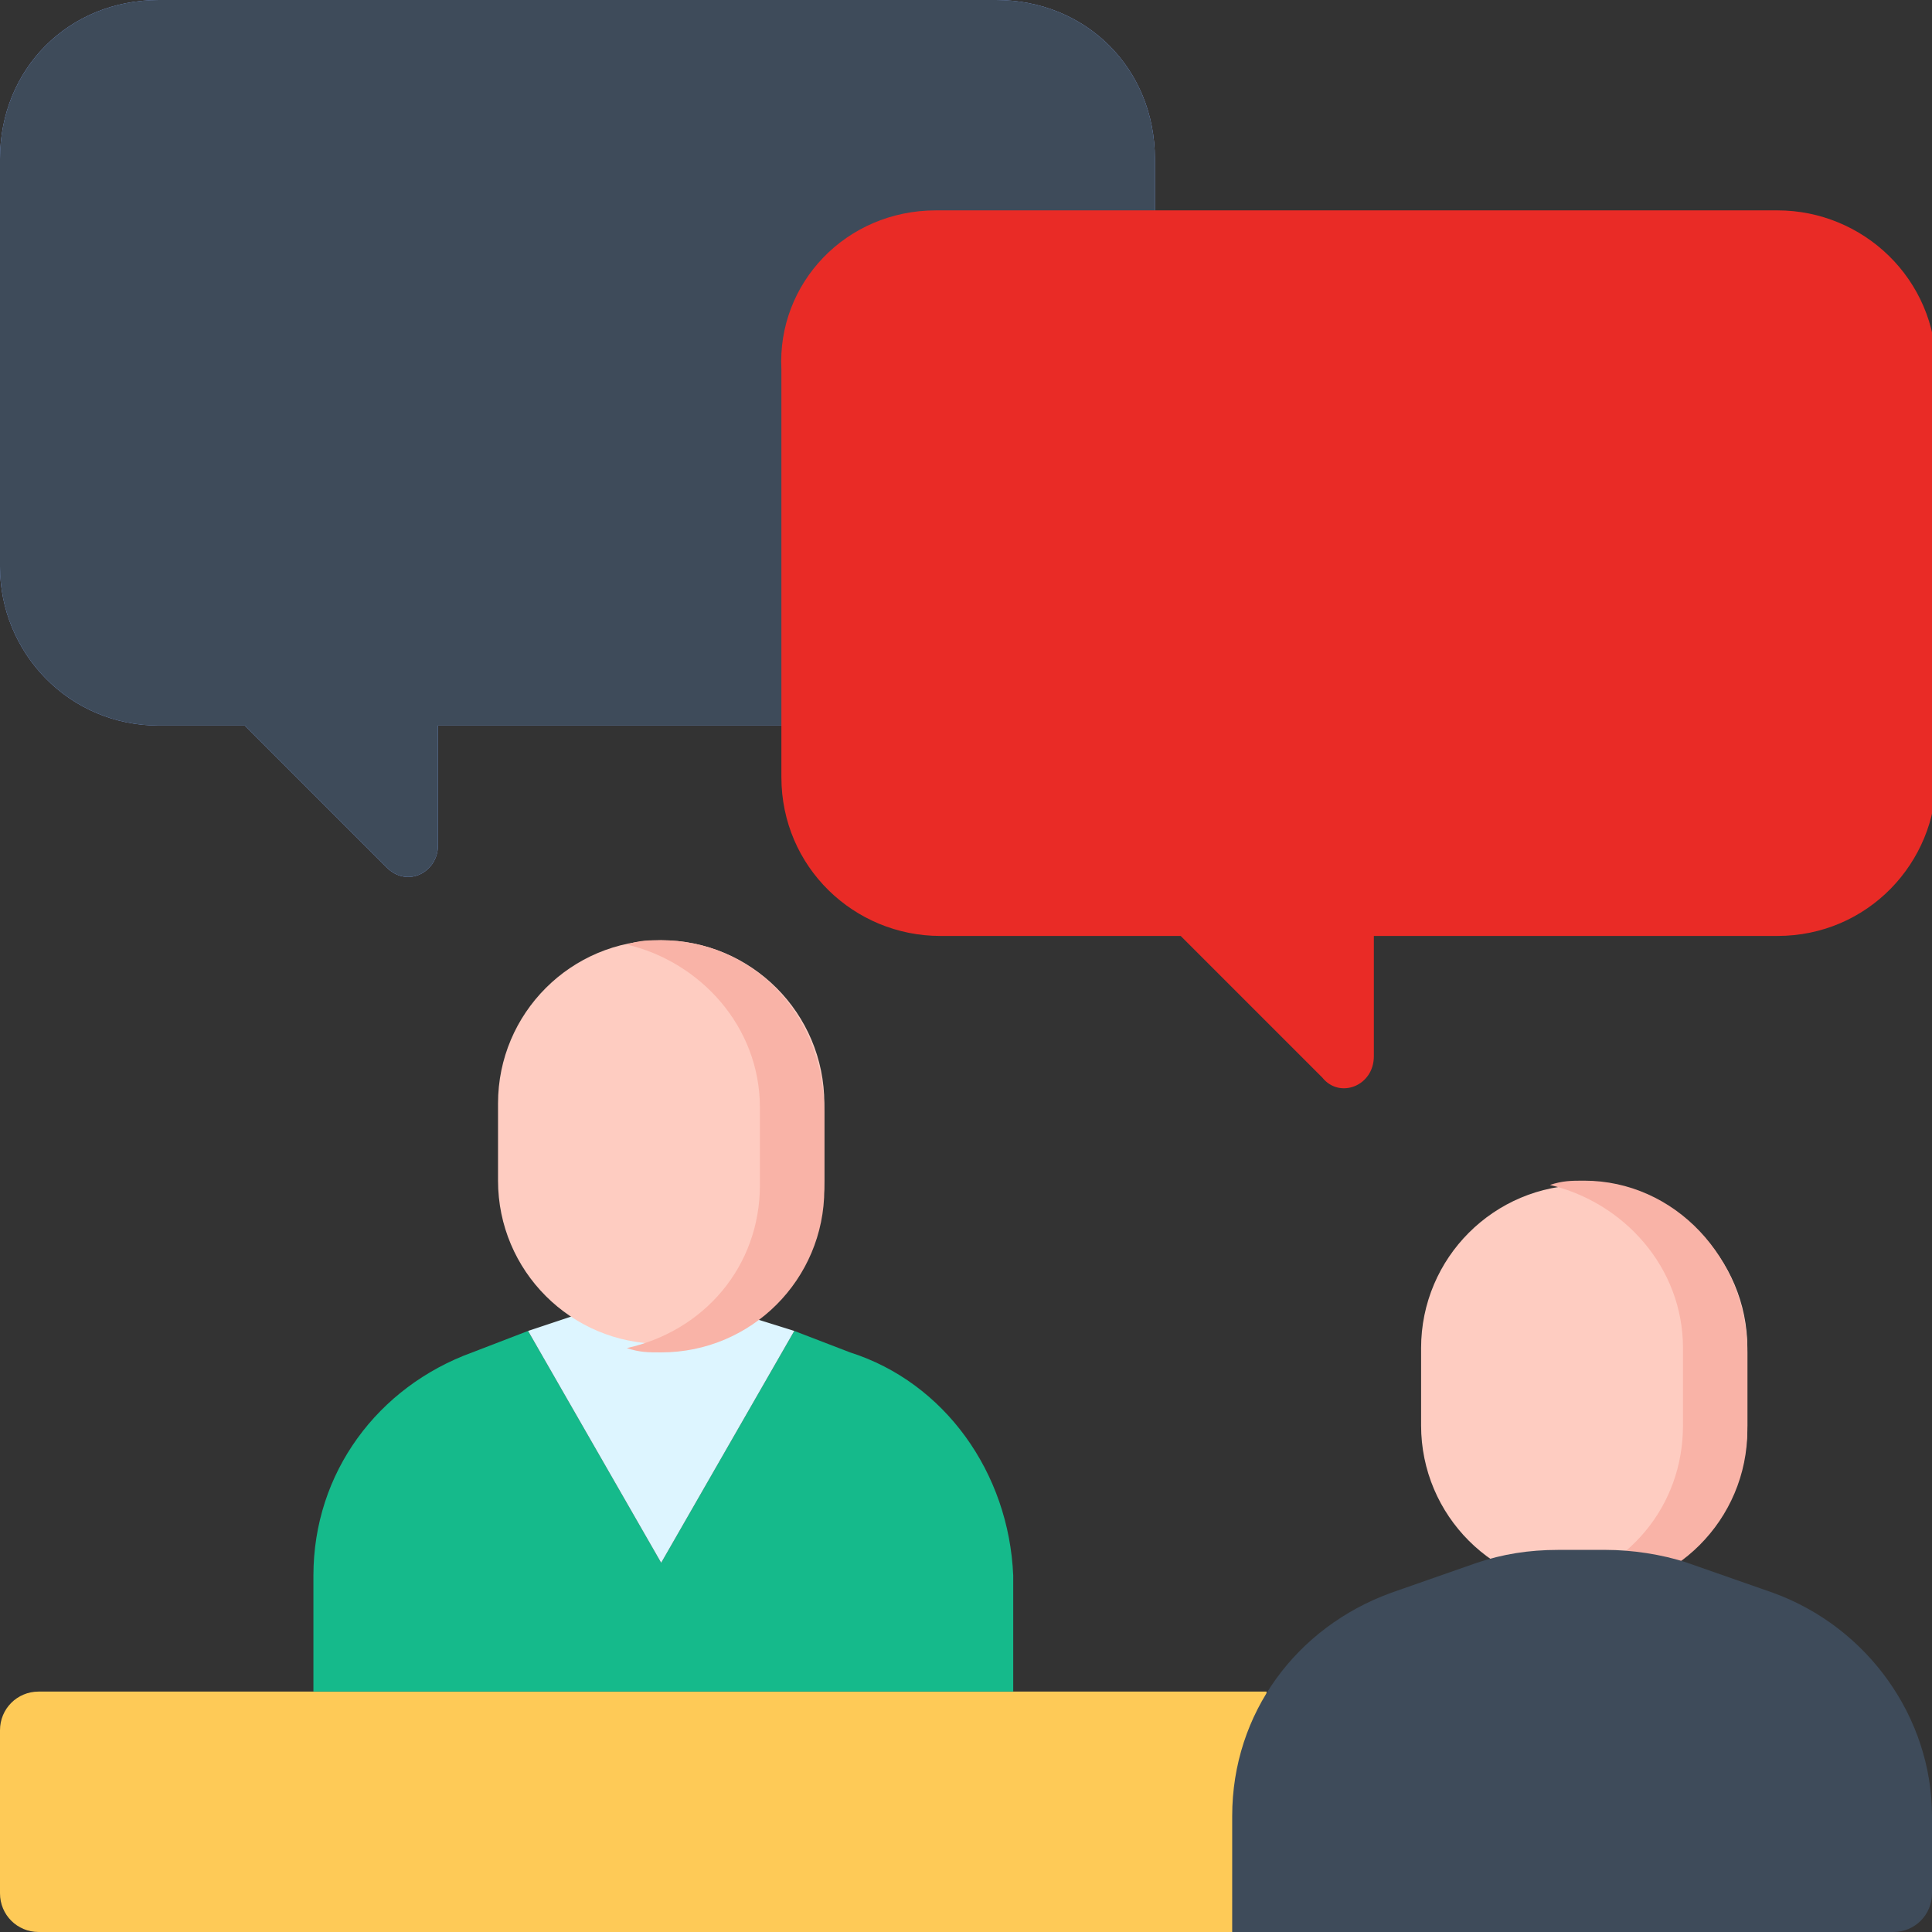
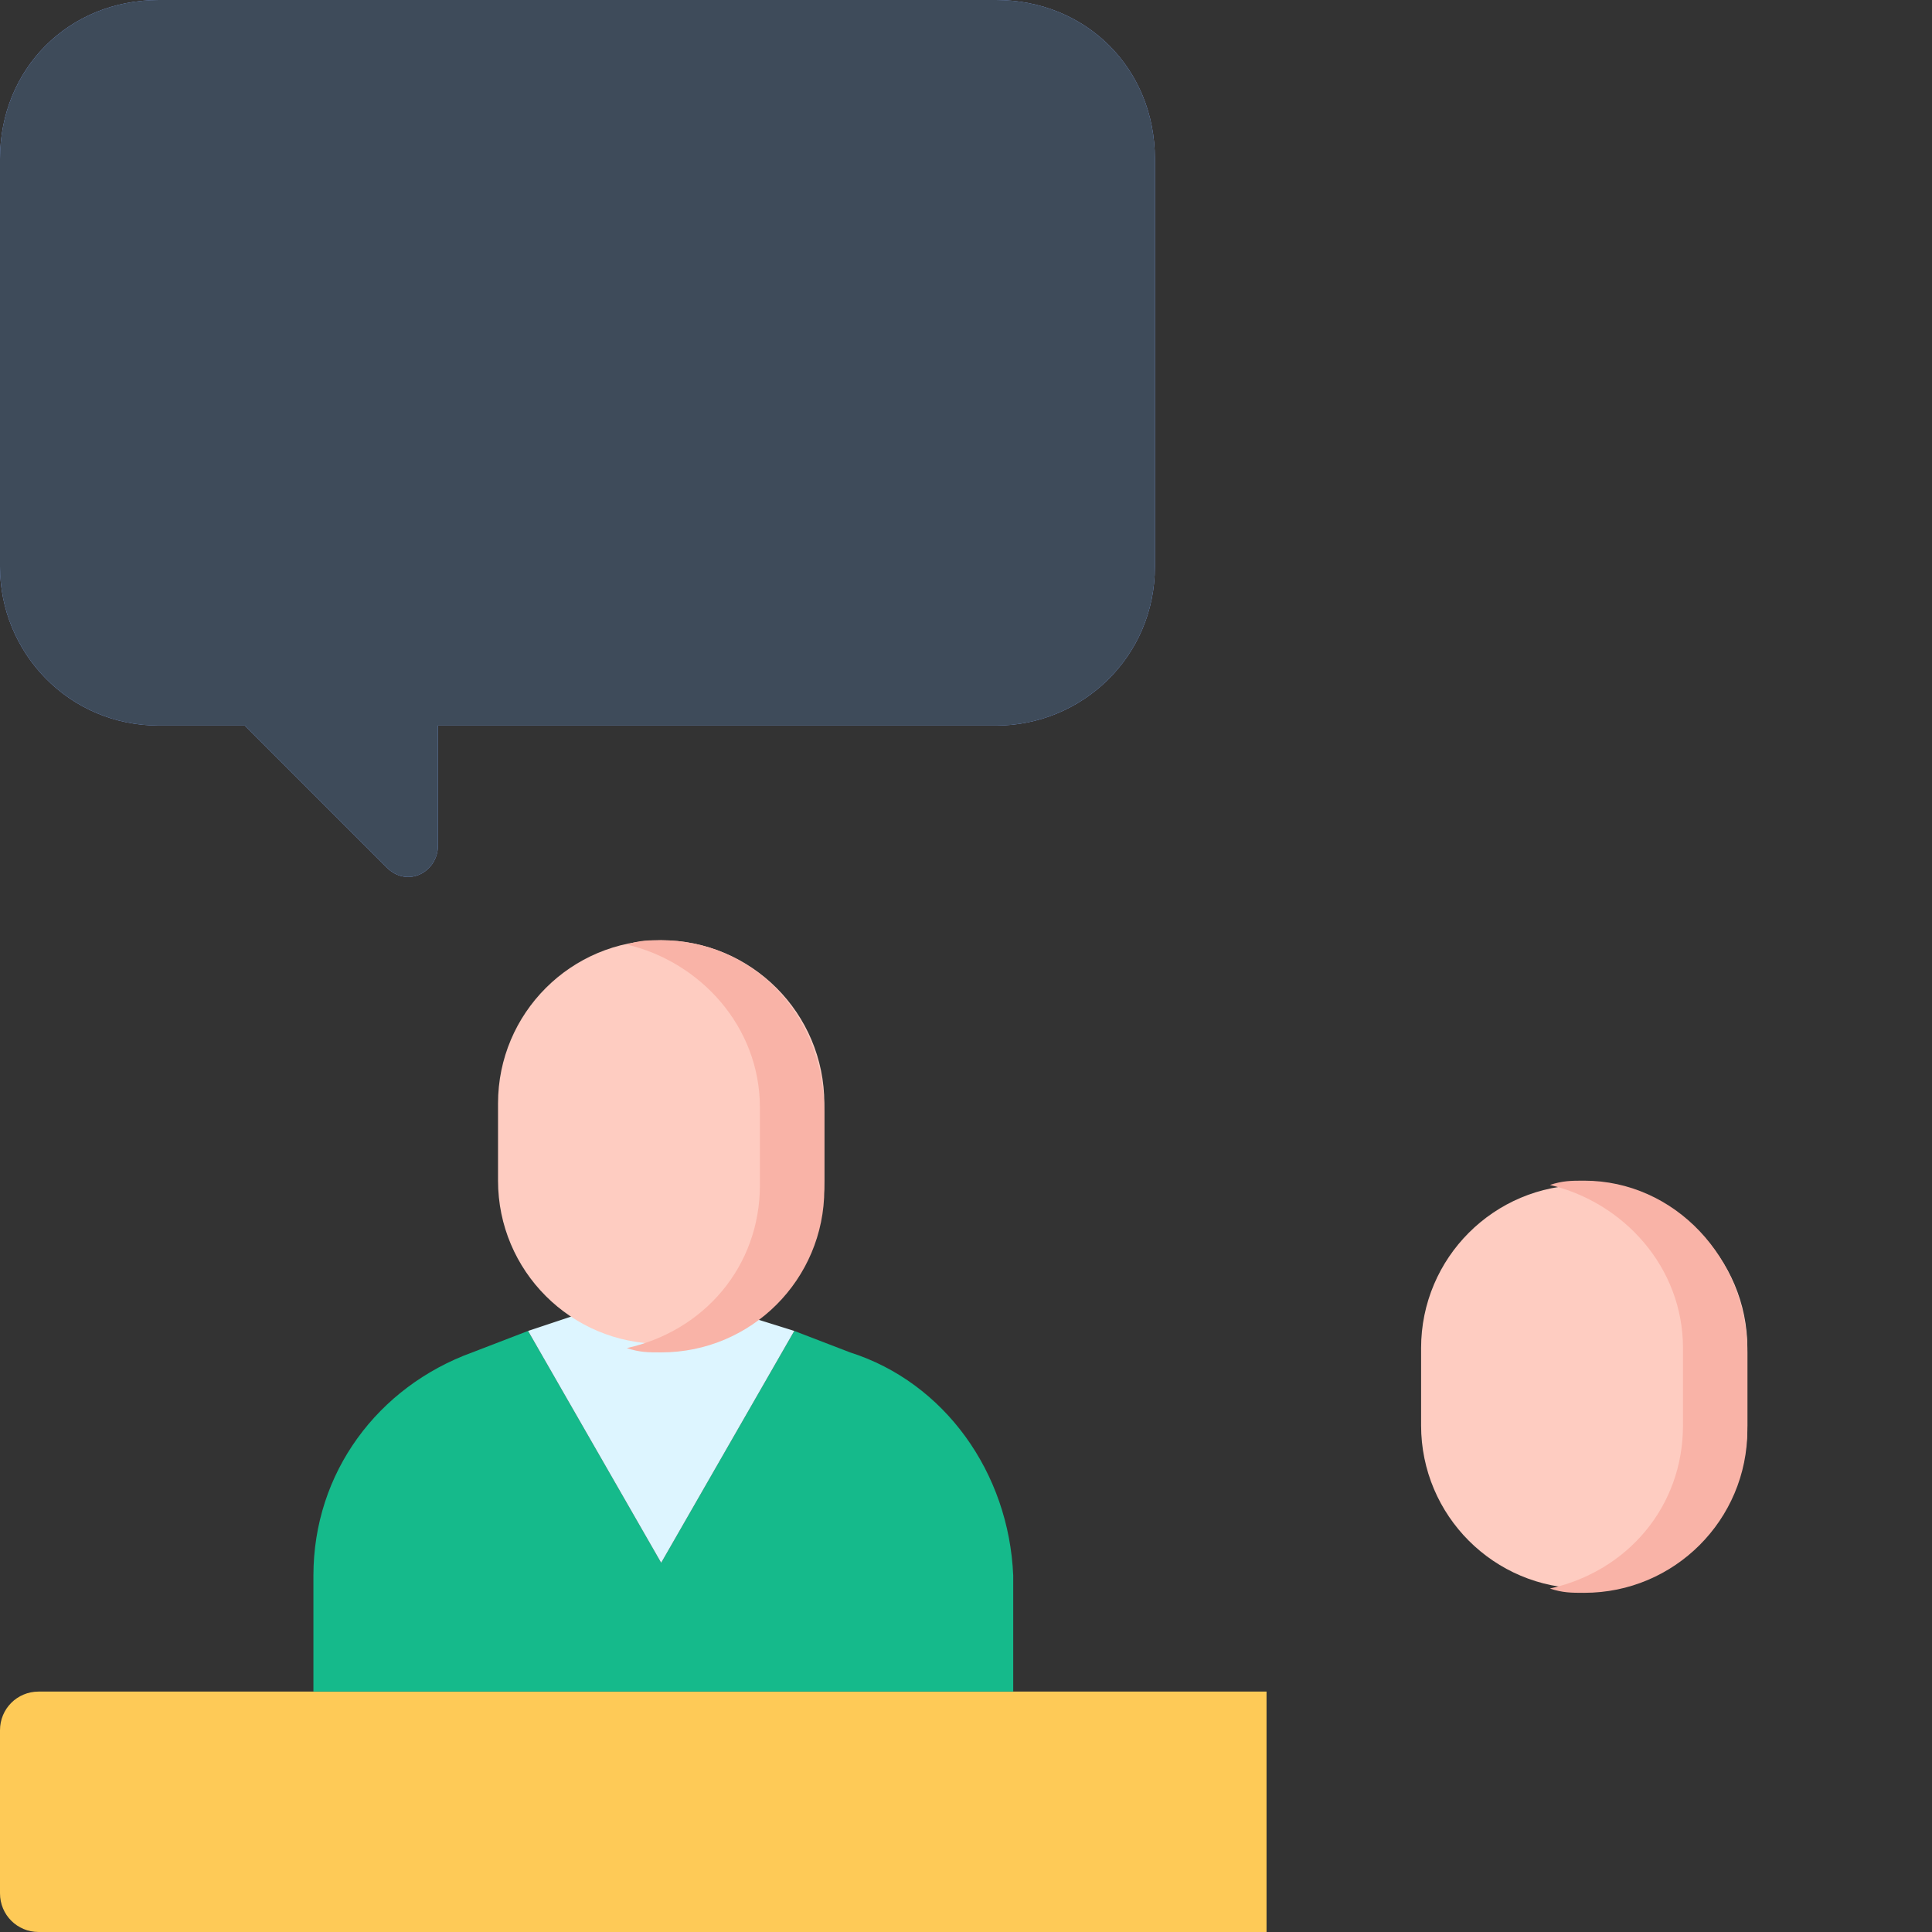
<svg xmlns="http://www.w3.org/2000/svg" version="1.1" id="Layer_1" x="0px" y="0px" width="45px" height="45px" viewBox="0 0 45 45" style="enable-background:new 0 0 45 45;" xml:space="preserve">
  <rect x="0" y="0" width="45" height="45" fill="#333333" stroke="none" />
  <style type="text/css">
	.st0{fill:#FECA57;}
	.st1{fill:#FECCC1;}
	.st2{fill:#F9B3A7;}
	.st3{fill:#3E4B5A;}
	.st4{fill:#15BA8B;}
	.st5{fill:#DDF5FF;}
	.st6{fill:#8DB0FF;}
	.st7{fill:#E92B26;}
</style>
  <path class="st0" d="M29.5,45H0.9C0.4,45,0,44.6,0,44.1v-3.8c0-0.5,0.4-0.9,0.9-0.9h28.6V45z" />
  <path class="st1" d="M40.7,31.4c0-2.1-1.7-3.8-3.8-3.8c-2.1,0-3.8,1.7-3.8,3.8v1.8c0,2.1,1.7,3.8,3.8,3.8c2.1,0,3.8-1.7,3.8-3.8  V31.4z" />
  <path class="st2" d="M36.9,27.5c-0.3,0-0.5,0-0.8,0.1c1.7,0.4,3.1,1.9,3.1,3.8v1.8c0,1.9-1.3,3.4-3.1,3.8c0.3,0.1,0.5,0.1,0.8,0.1  c2.1,0,3.8-1.7,3.8-3.8v-1.8C40.7,29.3,39,27.5,36.9,27.5z" />
-   <path class="st3" d="M45,44.1v-1.8c0-2.3-1.5-4.4-3.7-5.2l-2-0.7c-0.6-0.2-1.3-0.3-1.9-0.3h-1.1c-0.7,0-1.3,0.1-1.9,0.3l-2,0.7  c-2.2,0.8-3.7,2.8-3.7,5.2V45h15.4C44.6,45,45,44.6,45,44.1z" />
  <path class="st4" d="M19.8,31.5L18.5,31v0l-3.1,5.4L12.3,31l0,0l-1.3,0.5c-2.2,0.8-3.7,2.8-3.7,5.2v2.7h16.3v-2.7  C23.5,34.3,22,32.2,19.8,31.5z" />
  <path class="st5" d="M12.3,31l3.1,5.4l3.1-5.4v0l-1.6-0.5h-3.1L12.3,31L12.3,31z" />
-   <path class="st1" d="M19.2,25.7c0-2.1-1.7-3.8-3.8-3.8c-2.1,0-3.8,1.7-3.8,3.8v1.8c0,2.1,1.7,3.8,3.8,3.8c2.1,0,3.8-1.7,3.8-3.8  V25.7z" />
+   <path class="st1" d="M19.2,25.7c0-2.1-1.7-3.8-3.8-3.8c-2.1,0-3.8,1.7-3.8,3.8v1.8c0,2.1,1.7,3.8,3.8,3.8c2.1,0,3.8-1.7,3.8-3.8  V25.7" />
  <path class="st2" d="M15.4,21.9c-0.3,0-0.5,0-0.8,0.1c1.7,0.4,3.1,1.9,3.1,3.8v1.8c0,1.9-1.3,3.4-3.1,3.8c0.3,0.1,0.5,0.1,0.8,0.1  c2.1,0,3.8-1.7,3.8-3.8v-1.8C19.2,23.6,17.5,21.9,15.4,21.9z" />
  <path class="st6" d="M23.2,0H3.7C1.6,0,0,1.6,0,3.7v9.5c0,2,1.6,3.7,3.7,3.7h2L9,20.2c0.5,0.5,1.2,0.1,1.2-0.5v-2.8h13  c2,0,3.7-1.6,3.7-3.7V3.7C26.9,1.6,25.3,0,23.2,0z" />
  <path class="st3" d="M23.2,0H3.7C1.6,0,0,1.6,0,3.7v9.5c0,2,1.6,3.7,3.7,3.7h2L9,20.2c0.5,0.5,1.2,0.1,1.2-0.5v-2.8h13  c2,0,3.7-1.6,3.7-3.7V3.7C26.9,1.6,25.3,0,23.2,0z" />
-   <path class="st7" d="M21.8,4.9h19.6c2,0,3.7,1.6,3.7,3.7v9.5c0,2-1.6,3.7-3.7,3.7h-9.4v2.8c0,0.7-0.8,1-1.2,0.5l-3.3-3.3h-5.6  c-2,0-3.7-1.6-3.7-3.7V8.6C18.1,6.6,19.7,4.9,21.8,4.9z" />
</svg>